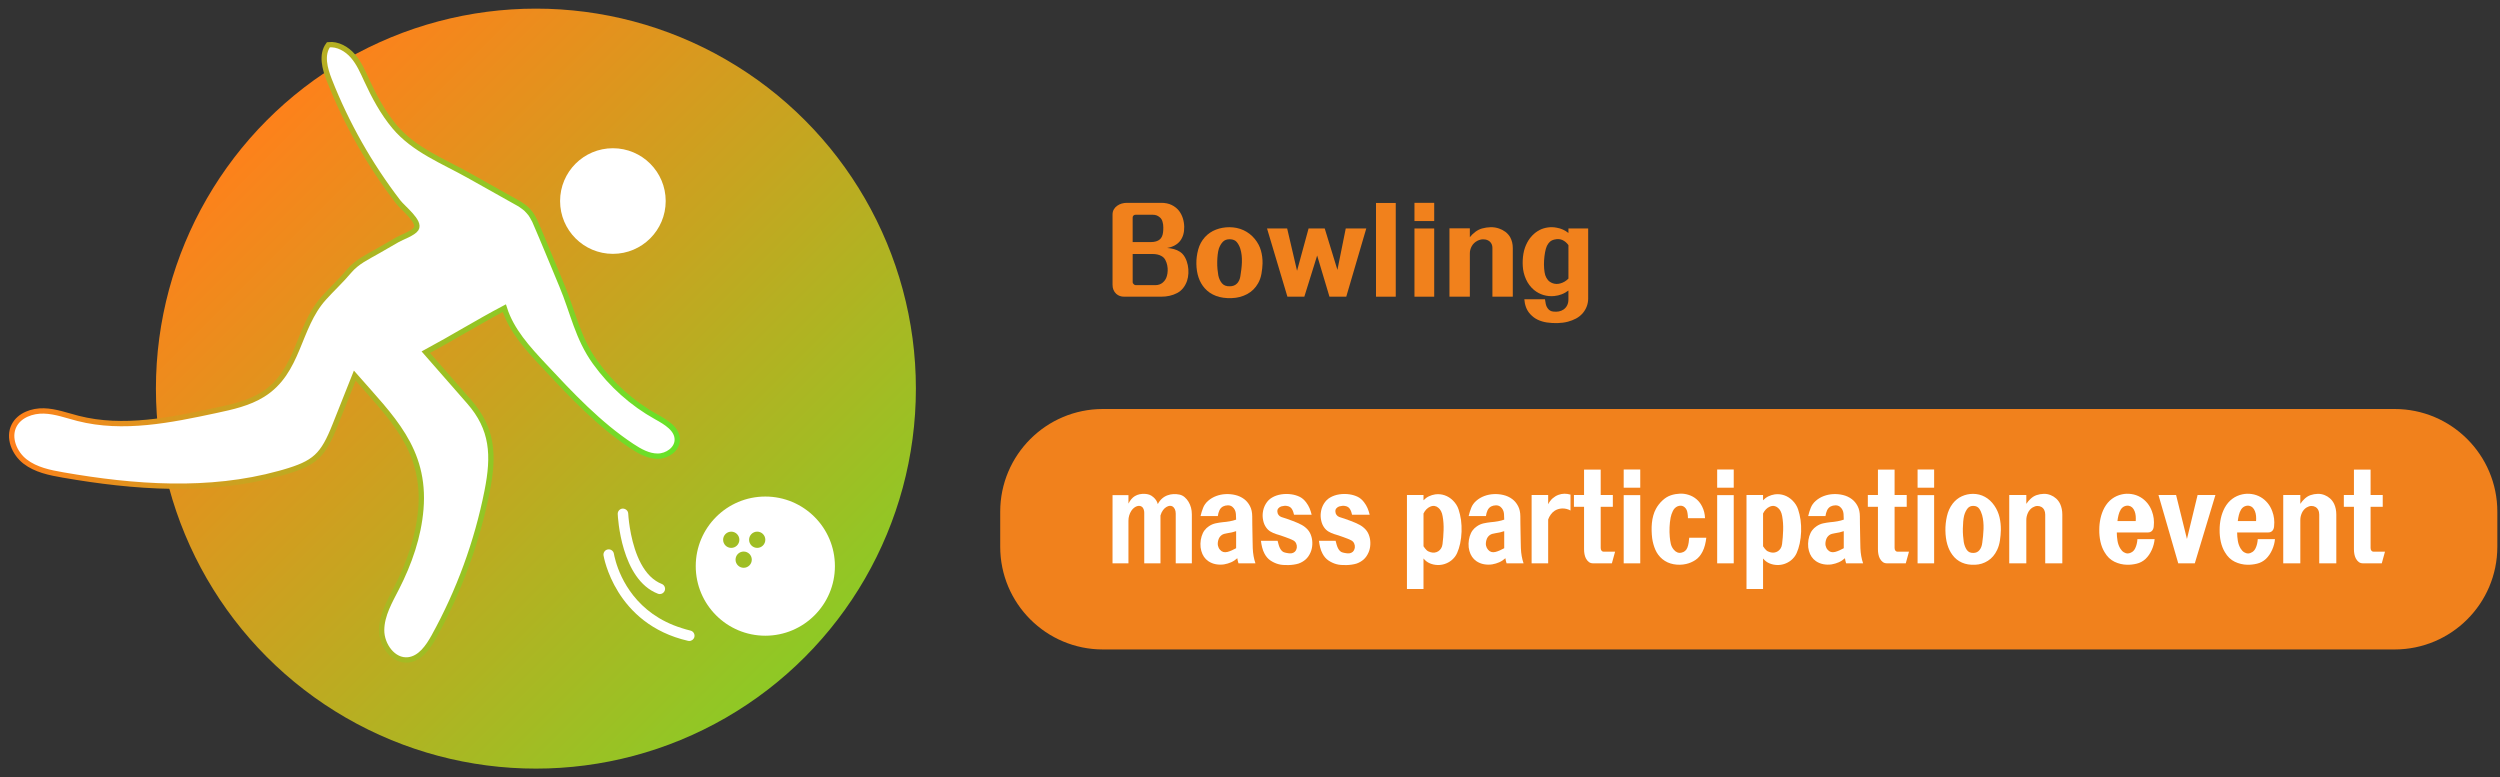
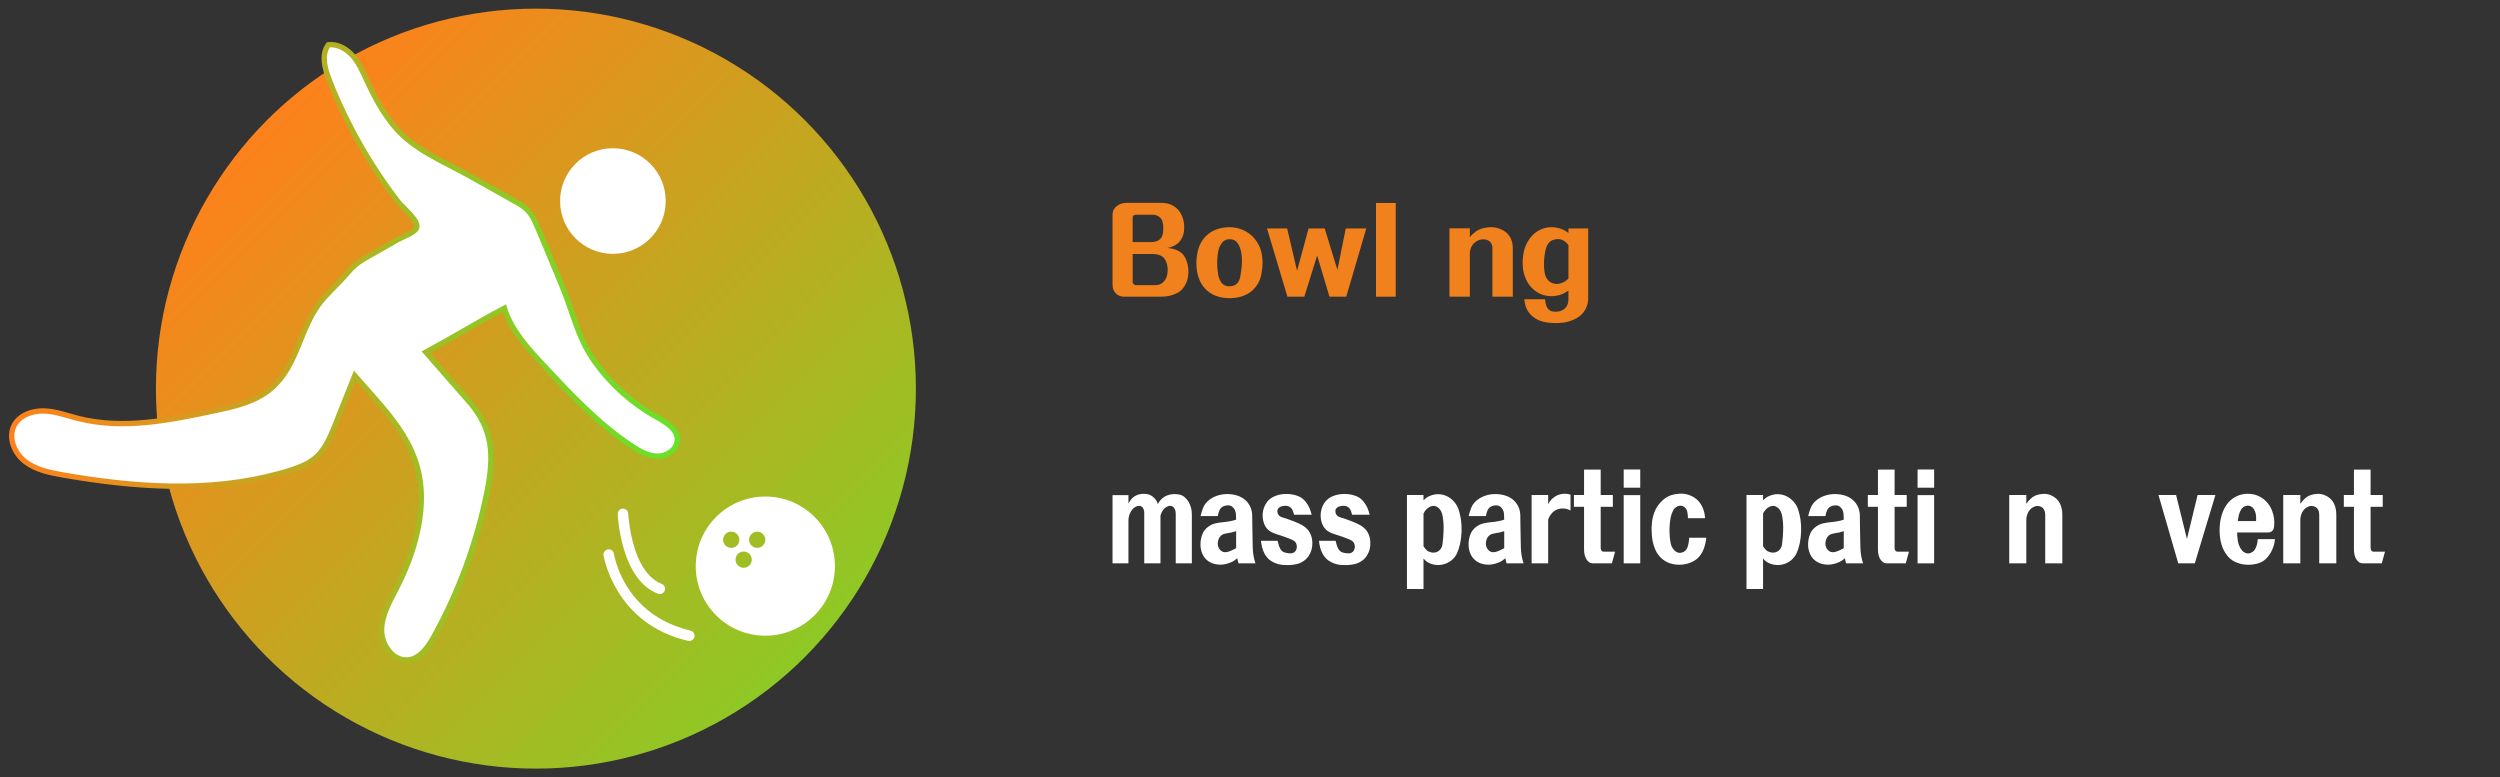
<svg xmlns="http://www.w3.org/2000/svg" version="1.1" id="Layer_1" x="0px" y="0px" width="468px" height="145.5px" viewBox="0 0 468 145.5" enable-background="new 0 0 468 145.5" xml:space="preserve">
  <rect x="0" y="0" width="468" height="145.5" fill="#333333" stroke="none" />
-   <path fill="#F1811C" d="M448.274,121.578H206.466c-10.618,0-19.226-8.607-19.226-19.225v-6.559c0-10.619,8.605-19.229,19.226-19.229  h241.808c10.618,0,19.227,8.607,19.227,19.229v6.559C467.5,112.971,458.892,121.578,448.274,121.578z" />
  <g>
    <linearGradient id="SVGID_1_" gradientUnits="userSpaceOnUse" x1="65.316" y1="668.416" x2="203.981" y2="807.081" gradientTransform="matrix(1 0 0 1 -16.72 -647.391)">
      <stop offset="0" style="stop-color:#FF801B" />
      <stop offset="1" style="stop-color:#66E329" />
    </linearGradient>
    <circle fill="url(#SVGID_1_)" cx="100.321" cy="72.75" r="71.134" />
    <g>
      <g>
        <circle fill="#FFFFFF" cx="114.733" cy="37.635" r="9.886" />
        <linearGradient id="SVGID_2_" gradientUnits="userSpaceOnUse" x1="18.406" y1="713.341" x2="144.006" y2="713.341" gradientTransform="matrix(1 0 0 1 -16.72 -647.391)">
          <stop offset="0" style="stop-color:#FF801B" />
          <stop offset="1" style="stop-color:#66E329" />
        </linearGradient>
        <path fill="#FFFFFF" stroke="url(#SVGID_2_)" stroke-miterlimit="10" d="M53.042,88.426c5.936-1.711,7.402-3.098,9.692-8.859     c1.228-3.082,2.451-6.166,3.678-9.249c6.813,7.784,13.292,13.749,12.372,24.979c-0.425,5.166-2.173,10.156-4.532,14.771     c-1.283,2.508-2.789,5.063-2.813,7.879c-0.021,2.816,2.177,5.885,4.978,5.582c2.247-0.242,3.729-2.396,4.821-4.373     c4.694-8.484,8.064-17.699,9.951-27.211c1.325-6.676,1.108-11.66-3.389-16.775c-2.703-3.074-5.393-6.16-8.09-9.24     c4.985-2.676,9.714-5.613,14.705-8.241c1.313,4.184,4.396,7.537,7.392,10.741c5.104,5.46,10.271,10.976,16.505,15.095     c1.458,0.963,3.067,1.875,4.814,1.871c1.748-0.004,3.604-1.268,3.658-3.016c0.062-2.051-2.107-3.334-3.902-4.326     c-4.522-2.508-8.46-6.044-11.479-10.239c-3.286-4.568-4.109-9.316-6.223-14.354c-1.693-4.039-3.332-8.106-5.079-12.122     c-0.029-0.067-0.069-0.118-0.1-0.183c-0.102-0.218-0.216-0.417-0.336-0.619c-0.102-0.167-0.197-0.336-0.312-0.493     c-0.124-0.172-0.27-0.329-0.412-0.493c-0.14-0.159-0.278-0.317-0.434-0.458c-0.146-0.132-0.299-0.248-0.455-0.366     c-0.183-0.143-0.372-0.28-0.57-0.401c-0.063-0.038-0.109-0.086-0.175-0.121c-3.177-1.782-6.354-3.564-9.531-5.347     c-4.848-2.72-10.287-4.805-13.93-9.161c-2.163-2.587-3.774-5.589-5.188-8.651c-0.735-1.593-1.438-3.235-2.587-4.56     c-1.147-1.326-2.853-2.307-4.595-2.112c-1.384,1.854-0.672,4.475,0.174,6.628c3.204,8.156,7.563,15.858,12.903,22.806     c0.902,1.173,4.212,3.694,3.349,5.028c-0.532,0.824-2.653,1.552-3.518,2.049c-1.199,0.691-2.397,1.382-3.598,2.073     c-2.015,1.16-3.949,2.021-5.438,3.794c-1.481,1.769-3.19,3.331-4.73,5.047c-4.984,5.554-4.595,13.808-11.446,18.066     c-2.632,1.635-5.729,2.313-8.759,2.961c-8.501,1.823-17.37,3.646-25.795,1.496c-2.12-0.541-4.208-1.334-6.396-1.398     c-2.187-0.063-4.583,0.793-5.583,2.738C1.478,81.93,2.684,84.84,4.698,86.4c2.016,1.559,4.621,2.088,7.133,2.521     c13.286,2.313,27.292,3.352,40.443-0.283C52.54,88.57,52.794,88.498,53.042,88.426z" />
        <path fill="#FFFFFF" d="M143.268,92.953c-7.192,0-13.025,5.832-13.025,13.027c0,7.193,5.829,13.025,13.025,13.025     c7.195,0,13.028-5.834,13.028-13.025C156.296,98.785,150.465,92.953,143.268,92.953z M135.368,101.047     c0-0.842,0.68-1.521,1.519-1.521s1.521,0.682,1.521,1.521c0,0.838-0.684,1.518-1.521,1.518S135.368,101.885,135.368,101.047z      M139.214,106.291c-0.839,0-1.521-0.68-1.521-1.52c0-0.842,0.684-1.521,1.521-1.521c0.839,0,1.521,0.68,1.521,1.521     C140.735,105.611,140.053,106.291,139.214,106.291z M141.75,102.564c-0.839,0-1.521-0.682-1.521-1.52     c0-0.842,0.684-1.521,1.521-1.521s1.519,0.681,1.519,1.521C143.268,101.885,142.588,102.564,141.75,102.564z" />
        <path fill="#FFFFFF" d="M114.927,103.672c-0.083-0.535-0.587-0.908-1.123-0.822c-0.538,0.082-0.906,0.582-0.825,1.119     c0.021,0.127,2.1,12.848,15.833,15.998c0.075,0.018,0.148,0.025,0.222,0.025c0.448,0,0.854-0.309,0.959-0.764     c0.121-0.531-0.212-1.063-0.739-1.184c-0.575-0.131-1.104-0.297-1.633-0.463c-8.558-2.664-11.454-9.406-12.334-12.422     C115.042,104.33,114.943,103.77,114.927,103.672z" />
        <path fill="#FFFFFF" d="M123.515,111.209c0.396,0,0.771-0.24,0.92-0.629c0.195-0.51-0.059-1.078-0.563-1.273     c-0.386-0.146-0.743-0.34-1.082-0.563c-3.126-2.029-4.39-6.875-4.88-9.932c-0.249-1.545-0.306-2.631-0.306-2.666     c-0.021-0.543-0.479-0.93-1.024-0.941c-0.543,0.023-0.967,0.482-0.941,1.025c0.021,0.5,0.599,12.25,7.525,14.914     C123.276,111.188,123.396,111.209,123.515,111.209z" />
      </g>
    </g>
  </g>
  <g>
    <path fill="#F1811C" d="M222.212,52.588c-0.384,1.072-1.008,1.833-1.872,2.28c-0.864,0.448-1.848,0.672-2.952,0.672h-6.96   c-0.575,0-1.063-0.176-1.464-0.528c-0.464-0.432-0.696-0.992-0.696-1.68V40.156c0-0.352,0.076-0.664,0.229-0.937   c0.152-0.271,0.362-0.504,0.636-0.696c0.512-0.368,1.128-0.552,1.849-0.552h6.385c0.768,0,1.428,0.136,1.979,0.408   c0.553,0.272,1.012,0.64,1.38,1.104c0.608,0.816,0.928,1.809,0.96,2.976c0.018,1.072-0.238,1.952-0.768,2.64   c-0.544,0.688-1.354,1.128-2.424,1.32c0.432,0.032,0.854,0.104,1.271,0.216c0.416,0.112,0.792,0.28,1.128,0.504   c0.385,0.256,0.696,0.604,0.938,1.044c0.239,0.44,0.412,0.916,0.516,1.428c0.104,0.513,0.146,1.028,0.12,1.548   C222.441,51.68,222.357,52.156,222.212,52.588z M217.724,43.492c0.032-0.224,0.049-0.528,0.049-0.912   c0-0.384-0.049-0.736-0.145-1.056c-0.096-0.384-0.288-0.68-0.576-0.888c-0.336-0.288-0.744-0.432-1.224-0.432h-3.265   c-0.16,0-0.288,0.052-0.385,0.156c-0.096,0.104-0.144,0.22-0.144,0.348v4.608h3.384c0.752,0,1.32-0.168,1.704-0.504   C217.46,44.508,217.66,44.068,217.724,43.492z M218.445,51.652c0.08-0.271,0.129-0.583,0.145-0.936   c0.016-0.352-0.012-0.704-0.084-1.056s-0.188-0.68-0.348-0.984c-0.16-0.304-0.376-0.536-0.648-0.696   c-0.256-0.16-0.532-0.272-0.828-0.336s-0.588-0.096-0.876-0.096h-3.768v5.328c0,0.08,0.06,0.184,0.18,0.312   s0.244,0.192,0.372,0.192h3.696c0.544,0,1.008-0.164,1.392-0.492C218.061,52.56,218.316,52.148,218.445,51.652z" />
    <path fill="#F1811C" d="M236.349,49.324c-0.017,0.608-0.084,1.248-0.204,1.92s-0.332,1.272-0.637,1.8   c-0.496,0.88-1.18,1.552-2.052,2.016s-1.82,0.712-2.844,0.744c-1.12,0.048-2.108-0.088-2.965-0.408   c-0.855-0.32-1.563-0.8-2.124-1.44c-1.008-1.136-1.527-2.656-1.561-4.56c-0.016-0.88,0.097-1.768,0.336-2.664   c0.24-0.896,0.664-1.68,1.272-2.352c0.575-0.624,1.26-1.088,2.052-1.392c0.792-0.304,1.628-0.456,2.508-0.456   c0.961,0,1.849,0.188,2.664,0.564c0.815,0.376,1.521,0.924,2.112,1.644c0.544,0.672,0.924,1.392,1.14,2.16   C236.265,47.668,236.365,48.476,236.349,49.324z M232.197,51.7c0.063-0.4,0.123-0.82,0.18-1.26s0.092-0.884,0.107-1.332   c0.017-0.448,0-0.892-0.048-1.332s-0.137-0.86-0.265-1.26c-0.16-0.48-0.38-0.884-0.659-1.212c-0.28-0.328-0.7-0.5-1.261-0.516   c-0.575-0.016-1.023,0.148-1.344,0.492c-0.321,0.344-0.568,0.771-0.744,1.284c-0.097,0.32-0.168,0.696-0.216,1.128   c-0.049,0.432-0.076,0.876-0.084,1.332c-0.009,0.456,0.008,0.908,0.048,1.356c0.04,0.448,0.092,0.84,0.155,1.176   c0.128,0.592,0.355,1.084,0.685,1.476c0.329,0.392,0.813,0.58,1.452,0.564c0.576,0,1.031-0.176,1.368-0.528   S232.116,52.26,232.197,51.7z" />
    <path fill="#F1811C" d="M252.02,55.54h-3.145l-2.304-7.704l-2.4,7.704h-3.168l-3.815-12.768h3.769l1.849,7.92l2.159-7.92h3.024   l2.376,7.752l1.56-7.752h3.841L252.02,55.54z" />
    <path fill="#F1811C" d="M257.588,55.54V37.996h3.696V55.54H257.588z" />
-     <path fill="#F1811C" d="M264.787,41.38v-3.408h3.695v3.408H264.787z M264.787,55.54V42.772h3.695V55.54H264.787z" />
    <path fill="#F1811C" d="M279.379,55.54v-9.12c0-0.336-0.075-0.627-0.229-0.876c-0.151-0.248-0.363-0.436-0.636-0.564   c-0.271-0.128-0.576-0.188-0.912-0.18c-0.336,0.008-0.681,0.101-1.031,0.276c-0.465,0.24-0.816,0.576-1.057,1.008   s-0.359,0.88-0.359,1.344v8.112h-3.816V42.748h3.816v1.656c0.287-0.368,0.628-0.7,1.021-0.996c0.392-0.296,0.813-0.508,1.26-0.636   c0.513-0.144,1.04-0.224,1.584-0.24c0.544-0.016,1.071,0.064,1.584,0.24c0.433,0.144,0.832,0.352,1.2,0.624   c0.367,0.272,0.672,0.616,0.912,1.032c0.319,0.592,0.479,1.256,0.479,1.992v9.12H279.379z" />
    <path fill="#F1811C" d="M296.323,58.588c-0.368,0.432-0.792,0.776-1.271,1.032s-0.992,0.456-1.536,0.6   c-0.624,0.16-1.275,0.248-1.956,0.264s-1.349-0.024-2.004-0.12c-0.607-0.096-1.168-0.264-1.681-0.504   c-0.512-0.24-0.983-0.592-1.416-1.056c-0.353-0.384-0.615-0.816-0.792-1.296c-0.176-0.48-0.279-0.976-0.313-1.488h3.864   c0.031,0.24,0.079,0.524,0.145,0.852c0.063,0.328,0.199,0.628,0.407,0.9c0.24,0.32,0.567,0.504,0.984,0.552   c0.783,0.096,1.432-0.032,1.943-0.384c0.607-0.432,0.911-1.064,0.911-1.896v-1.656c-0.783,0.592-1.672,0.936-2.663,1.032   c-0.688,0.064-1.355,0-2.005-0.192c-0.648-0.192-1.243-0.512-1.787-0.96c-0.641-0.544-1.137-1.208-1.488-1.992   c-0.353-0.784-0.552-1.6-0.601-2.448c-0.048-0.8-0.008-1.576,0.12-2.328s0.368-1.456,0.721-2.112c0.256-0.48,0.575-0.92,0.96-1.32   c0.384-0.399,0.832-0.735,1.344-1.008c0.464-0.24,0.977-0.4,1.536-0.48c0.561-0.08,1.12-0.064,1.681,0.048   c0.815,0.144,1.544,0.472,2.184,0.984v-0.84h3.696v13.08C297.308,56.876,296.98,57.788,296.323,58.588z M293.612,45.892   c-0.304-0.432-0.681-0.752-1.128-0.96c-0.416-0.192-0.903-0.224-1.464-0.096c-0.368,0.081-0.664,0.224-0.888,0.432   c-0.225,0.208-0.408,0.464-0.553,0.768c-0.145,0.32-0.261,0.724-0.349,1.212c-0.088,0.488-0.147,0.992-0.18,1.512   c-0.032,0.521-0.028,1.024,0.012,1.512s0.108,0.9,0.204,1.236c0.111,0.336,0.275,0.636,0.492,0.9   c0.216,0.264,0.516,0.468,0.899,0.612c0.447,0.16,0.911,0.176,1.393,0.048c0.304-0.08,0.584-0.196,0.84-0.348   c0.256-0.152,0.495-0.34,0.72-0.564L293.612,45.892L293.612,45.892z" />
  </g>
  <g>
    <path fill="#FFFFFF" d="M220.097,105.457v-9.311c0-0.32-0.054-0.592-0.16-0.816c-0.107-0.225-0.242-0.393-0.402-0.504   c-0.337-0.209-0.726-0.184-1.166,0.072c-0.229,0.127-0.443,0.321-0.645,0.588c-0.202,0.264-0.362,0.604-0.482,1.02v8.951h-3.038   v-9.455c0-0.4-0.101-0.736-0.302-1.008c-0.269-0.289-0.615-0.369-1.047-0.24c-0.188,0.064-0.371,0.164-0.553,0.299   c-0.181,0.137-0.352,0.324-0.513,0.564c-0.361,0.561-0.543,1.186-0.543,1.873v7.967h-2.979V92.689h2.979v1.584   c0.335-0.656,0.73-1.119,1.187-1.394c0.295-0.176,0.602-0.295,0.915-0.358c0.316-0.064,0.634-0.088,0.956-0.072   c0.309,0.016,0.59,0.068,0.845,0.156s0.511,0.244,0.766,0.469c0.188,0.16,0.354,0.348,0.503,0.563   c0.146,0.217,0.255,0.461,0.32,0.732c0.229-0.432,0.5-0.783,0.814-1.055c0.315-0.273,0.661-0.474,1.036-0.603   c0.349-0.127,0.711-0.198,1.087-0.215s0.758,0.017,1.146,0.096c0.35,0.08,0.663,0.24,0.945,0.48   c0.281,0.239,0.523,0.526,0.725,0.862c0.414,0.688,0.623,1.474,0.623,2.353v9.168L220.097,105.457L220.097,105.457z" />
    <path fill="#FFFFFF" d="M231.844,105.457c-0.054-0.127-0.098-0.283-0.131-0.467c-0.032-0.184-0.063-0.35-0.09-0.492   c-0.35,0.32-0.731,0.572-1.147,0.756c-0.415,0.184-0.856,0.314-1.327,0.396c-0.51,0.078-1.021,0.069-1.539-0.025   c-0.517-0.095-0.987-0.287-1.417-0.576c-0.644-0.447-1.08-1.088-1.309-1.92c-0.12-0.416-0.174-0.867-0.16-1.355   c0.013-0.487,0.087-0.946,0.221-1.381c0.135-0.447,0.319-0.822,0.555-1.127c0.234-0.305,0.499-0.553,0.795-0.744   c0.389-0.271,0.807-0.455,1.257-0.553c0.448-0.096,0.895-0.168,1.338-0.215c0.429-0.033,0.867-0.088,1.317-0.168   c0.447-0.08,0.849-0.184,1.196-0.313c-0.014-0.176-0.021-0.353-0.021-0.527c0-0.176-0.007-0.352-0.021-0.529   c-0.04-0.559-0.262-1.008-0.664-1.344c-0.239-0.191-0.525-0.283-0.854-0.275c-0.329,0.008-0.621,0.076-0.876,0.203   c-0.308,0.16-0.539,0.408-0.693,0.744c-0.153,0.336-0.251,0.689-0.291,1.057h-3.237c0.119-0.526,0.279-1.045,0.481-1.549   c0.201-0.504,0.517-0.938,0.944-1.307c0.442-0.385,0.942-0.68,1.5-0.889c0.556-0.207,1.137-0.328,1.739-0.359   c0.615-0.033,1.229,0.023,1.84,0.168c0.61,0.143,1.164,0.4,1.661,0.768c0.441,0.336,0.804,0.771,1.085,1.31   c0.281,0.534,0.423,1.188,0.423,1.955c0,0.399,0.003,0.868,0.011,1.403c0.007,0.537,0.017,1.084,0.029,1.646   c0.014,0.562,0.022,1.096,0.029,1.606c0.008,0.512,0.018,0.937,0.03,1.271c0.04,1.025,0.208,1.969,0.503,2.832H231.844z    M231.403,102.625c0-0.191,0-0.424,0-0.695c0-0.271,0-0.557,0-0.852c0-0.297,0-0.592,0-0.889c0-0.295,0-0.547,0-0.756   c-0.229,0.08-0.492,0.155-0.796,0.229c-0.302,0.072-0.587,0.123-0.854,0.156c-0.189,0.031-0.376,0.07-0.563,0.119   s-0.355,0.129-0.503,0.239c-0.147,0.111-0.271,0.24-0.373,0.384c-0.1,0.145-0.184,0.328-0.251,0.553   c-0.106,0.4-0.128,0.748-0.061,1.045c0.065,0.295,0.193,0.547,0.383,0.756c0.348,0.416,0.812,0.551,1.387,0.408   c0.255-0.064,0.533-0.164,0.835-0.301C230.909,102.887,231.174,102.754,231.403,102.625z" />
    <path fill="#FFFFFF" d="M242.243,96.361c-0.04-0.176-0.088-0.348-0.142-0.517c-0.054-0.168-0.127-0.331-0.222-0.491   c-0.093-0.177-0.217-0.316-0.371-0.42c-0.155-0.104-0.326-0.173-0.514-0.203c-0.188-0.049-0.383-0.062-0.583-0.037   c-0.201,0.023-0.39,0.061-0.563,0.106c-0.2,0.064-0.379,0.183-0.533,0.351s-0.218,0.387-0.189,0.658   c0.014,0.225,0.087,0.426,0.222,0.602c0.133,0.176,0.314,0.303,0.542,0.383c0.322,0.096,0.657,0.205,1.006,0.324   c0.35,0.121,0.691,0.244,1.026,0.373c0.335,0.127,0.653,0.256,0.955,0.383c0.302,0.129,0.566,0.256,0.795,0.385   c0.415,0.225,0.788,0.516,1.116,0.875c0.328,0.361,0.565,0.805,0.714,1.332c0.134,0.465,0.188,0.961,0.161,1.488   c-0.027,0.529-0.135,1.008-0.321,1.439c-0.241,0.561-0.554,1.01-0.938,1.346c-0.382,0.336-0.826,0.592-1.337,0.768   c-0.269,0.08-0.563,0.145-0.885,0.191c-0.322,0.049-0.651,0.076-0.985,0.084c-0.336,0.008-0.667,0-0.996-0.023   c-0.328-0.023-0.634-0.076-0.915-0.156c-0.511-0.145-0.992-0.367-1.448-0.672s-0.831-0.736-1.127-1.297   c-0.188-0.352-0.334-0.738-0.441-1.164c-0.107-0.424-0.181-0.836-0.222-1.234h3.119c0.053,0.224,0.111,0.455,0.181,0.695   c0.066,0.24,0.152,0.473,0.261,0.695c0.107,0.209,0.235,0.385,0.383,0.529c0.146,0.143,0.328,0.238,0.544,0.287   c0.24,0.063,0.506,0.11,0.795,0.145c0.287,0.031,0.552-0.008,0.793-0.121c0.201-0.096,0.353-0.23,0.453-0.408   c0.102-0.176,0.164-0.367,0.19-0.574c0.026-0.256-0.018-0.508-0.131-0.758c-0.113-0.246-0.291-0.436-0.533-0.563   c-0.174-0.096-0.392-0.197-0.653-0.301c-0.262-0.104-0.539-0.207-0.834-0.313c-0.296-0.104-0.595-0.207-0.896-0.312   c-0.303-0.104-0.574-0.188-0.815-0.252c-0.4-0.129-0.762-0.289-1.075-0.479c-0.315-0.19-0.58-0.438-0.794-0.744   c-0.27-0.366-0.457-0.801-0.563-1.297c-0.108-0.494-0.134-0.975-0.081-1.438c0.066-0.623,0.255-1.191,0.563-1.703   c0.308-0.512,0.696-0.904,1.167-1.176c0.521-0.306,1.104-0.506,1.75-0.603c0.643-0.096,1.278-0.096,1.911,0   c0.535,0.08,1.031,0.229,1.487,0.445c0.455,0.215,0.865,0.563,1.229,1.043c0.268,0.352,0.481,0.717,0.644,1.092   c0.16,0.377,0.295,0.789,0.401,1.235h-3.3V96.361z" />
    <path fill="#FFFFFF" d="M253.106,96.361c-0.04-0.176-0.087-0.348-0.14-0.517c-0.055-0.168-0.128-0.331-0.222-0.491   c-0.096-0.177-0.22-0.316-0.372-0.42c-0.155-0.104-0.326-0.173-0.514-0.203c-0.188-0.049-0.383-0.062-0.584-0.037   c-0.2,0.023-0.389,0.061-0.563,0.106c-0.2,0.064-0.379,0.183-0.533,0.351s-0.217,0.387-0.19,0.658   c0.015,0.225,0.087,0.426,0.223,0.602c0.133,0.176,0.313,0.303,0.542,0.383c0.322,0.096,0.657,0.205,1.006,0.324   c0.349,0.121,0.691,0.244,1.026,0.373c0.334,0.127,0.652,0.256,0.955,0.383c0.302,0.129,0.565,0.256,0.795,0.385   c0.415,0.225,0.786,0.516,1.115,0.875c0.328,0.361,0.567,0.805,0.714,1.332c0.135,0.465,0.188,0.961,0.161,1.488   c-0.026,0.529-0.134,1.008-0.32,1.439c-0.241,0.561-0.555,1.01-0.937,1.346c-0.383,0.336-0.828,0.592-1.338,0.768   c-0.269,0.08-0.563,0.145-0.885,0.191c-0.322,0.049-0.651,0.076-0.986,0.084c-0.336,0.008-0.666,0-0.995-0.023   s-0.634-0.076-0.916-0.156c-0.51-0.145-0.991-0.367-1.446-0.672c-0.456-0.305-0.832-0.736-1.128-1.297   c-0.188-0.352-0.336-0.738-0.441-1.164c-0.108-0.424-0.181-0.836-0.222-1.234h3.117c0.055,0.224,0.114,0.455,0.183,0.695   c0.065,0.24,0.152,0.473,0.261,0.695c0.106,0.209,0.234,0.385,0.382,0.529c0.147,0.143,0.329,0.238,0.544,0.287   c0.24,0.063,0.506,0.11,0.794,0.145c0.288,0.031,0.555-0.008,0.794-0.121c0.202-0.096,0.354-0.23,0.453-0.408   c0.102-0.176,0.165-0.367,0.191-0.574c0.026-0.256-0.019-0.508-0.131-0.758c-0.113-0.246-0.292-0.436-0.532-0.563   c-0.175-0.096-0.393-0.197-0.655-0.301c-0.261-0.104-0.539-0.207-0.834-0.313c-0.295-0.104-0.593-0.207-0.896-0.312   s-0.573-0.188-0.814-0.252c-0.4-0.129-0.762-0.289-1.076-0.479s-0.58-0.438-0.794-0.744c-0.269-0.366-0.457-0.801-0.563-1.297   c-0.108-0.494-0.135-0.975-0.081-1.438c0.066-0.623,0.255-1.191,0.563-1.703c0.309-0.512,0.697-0.904,1.167-1.176   c0.523-0.306,1.106-0.506,1.75-0.603c0.644-0.096,1.28-0.096,1.911,0c0.536,0.08,1.032,0.229,1.487,0.445   c0.456,0.215,0.866,0.563,1.228,1.043c0.27,0.352,0.483,0.717,0.646,1.092c0.16,0.377,0.295,0.789,0.401,1.235h-3.301V96.361z" />
    <path fill="#FFFFFF" d="M273.502,97.346c0.095,0.721,0.128,1.451,0.102,2.195s-0.114,1.477-0.262,2.197   c-0.148,0.672-0.339,1.271-0.574,1.799c-0.234,0.529-0.6,0.992-1.096,1.393c-0.376,0.287-0.784,0.504-1.228,0.648   c-0.441,0.143-0.893,0.207-1.349,0.191c-0.496-0.017-0.973-0.119-1.429-0.313c-0.455-0.19-0.852-0.496-1.188-0.912v5.713h-3.098   V92.666h3.098v0.984c0.311-0.32,0.647-0.568,1.017-0.744c0.37-0.176,0.762-0.297,1.178-0.361c0.603-0.08,1.188-0.023,1.76,0.168   c0.57,0.193,1.09,0.521,1.561,0.984c0.494,0.496,0.845,1.049,1.045,1.656C273.241,95.961,273.396,96.625,273.502,97.346z    M270.063,96.65c-0.121-0.736-0.396-1.273-0.824-1.609c-0.2-0.176-0.43-0.283-0.685-0.324c-0.255-0.039-0.529,0.004-0.824,0.133   c-0.522,0.226-0.938,0.648-1.248,1.271v6.145c0.188,0.287,0.376,0.523,0.563,0.707c0.188,0.187,0.437,0.316,0.745,0.396   c0.254,0.08,0.512,0.105,0.773,0.072c0.261-0.031,0.499-0.119,0.713-0.265c0.188-0.129,0.354-0.301,0.493-0.516   c0.142-0.218,0.232-0.484,0.272-0.806c0.105-0.832,0.174-1.698,0.2-2.604C270.271,98.35,270.211,97.482,270.063,96.65z" />
    <path fill="#FFFFFF" d="M282.031,105.457c-0.054-0.127-0.098-0.283-0.131-0.467c-0.032-0.184-0.063-0.35-0.09-0.492   c-0.349,0.32-0.73,0.572-1.146,0.756c-0.415,0.184-0.858,0.314-1.328,0.396c-0.51,0.078-1.021,0.069-1.538-0.025   c-0.518-0.095-0.989-0.287-1.418-0.576c-0.645-0.447-1.079-1.088-1.31-1.92c-0.118-0.416-0.174-0.867-0.158-1.355   c0.013-0.487,0.087-0.946,0.221-1.381c0.134-0.447,0.318-0.822,0.554-1.127c0.233-0.305,0.499-0.553,0.795-0.744   c0.39-0.271,0.808-0.455,1.256-0.553c0.449-0.096,0.896-0.168,1.339-0.215c0.429-0.033,0.867-0.088,1.316-0.168   s0.85-0.184,1.198-0.313c-0.015-0.176-0.021-0.353-0.021-0.527c0-0.176-0.006-0.352-0.02-0.529   c-0.04-0.559-0.263-1.008-0.664-1.344c-0.241-0.191-0.527-0.283-0.854-0.275c-0.329,0.008-0.621,0.076-0.877,0.203   c-0.308,0.16-0.539,0.408-0.692,0.744c-0.154,0.336-0.251,0.689-0.291,1.057h-3.239c0.121-0.526,0.281-1.045,0.483-1.549   c0.2-0.504,0.516-0.938,0.943-1.307c0.442-0.385,0.942-0.68,1.499-0.889c0.557-0.207,1.138-0.328,1.739-0.359   c0.617-0.033,1.231,0.023,1.841,0.168c0.61,0.143,1.163,0.4,1.66,0.768c0.443,0.336,0.804,0.771,1.086,1.31   c0.282,0.534,0.423,1.188,0.423,1.955c0,0.399,0.003,0.868,0.011,1.403c0.007,0.537,0.018,1.084,0.029,1.646   c0.013,0.562,0.022,1.096,0.03,1.606c0.007,0.513,0.017,0.937,0.029,1.271c0.04,1.025,0.208,1.969,0.503,2.832H282.031z    M281.59,102.625c0-0.191,0-0.424,0-0.695c0-0.271,0-0.557,0-0.852c0-0.297,0-0.592,0-0.889c0-0.295,0-0.547,0-0.756   c-0.229,0.08-0.493,0.155-0.795,0.229c-0.303,0.072-0.588,0.123-0.854,0.156c-0.188,0.031-0.376,0.07-0.563,0.119   c-0.188,0.049-0.355,0.129-0.503,0.239c-0.148,0.111-0.271,0.24-0.372,0.384c-0.102,0.145-0.186,0.328-0.251,0.553   c-0.107,0.4-0.128,0.748-0.063,1.045c0.067,0.295,0.195,0.547,0.383,0.756c0.349,0.416,0.813,0.551,1.389,0.408   c0.255-0.064,0.533-0.164,0.836-0.301C281.097,102.887,281.361,102.754,281.59,102.625z" />
    <path fill="#FFFFFF" d="M293.245,95.27c-0.288-0.071-0.572-0.1-0.854-0.084c-0.51,0.031-0.966,0.176-1.367,0.433   c-0.27,0.176-0.51,0.412-0.726,0.709c-0.214,0.295-0.375,0.604-0.482,0.924v8.207h-3.098V92.666h3.098v1.727   c0.229-0.447,0.506-0.813,0.835-1.104c0.329-0.287,0.688-0.504,1.076-0.648c0.725-0.271,1.481-0.287,2.273-0.047v2.977   C293.785,95.441,293.533,95.342,293.245,95.27z" />
    <path fill="#FFFFFF" d="M301.744,105.457h-3.5c-0.321,0-0.595-0.084-0.814-0.252s-0.407-0.396-0.554-0.684   c-0.229-0.463-0.341-1.031-0.341-1.703v-7.945h-1.894v-2.207h1.894v-4.752h3.116v4.752h2.272v2.207h-2.272v7.705   c0,0.207,0.051,0.375,0.15,0.504c0.102,0.127,0.224,0.191,0.373,0.191h2.172L301.744,105.457z" />
    <path fill="#FFFFFF" d="M303.956,91.297v-3.408h3.099v3.408H303.956z M303.956,105.457V92.689h3.099v12.768H303.956z" />
    <path fill="#FFFFFF" d="M319.174,102.025c-0.114,0.449-0.271,0.873-0.475,1.271c-0.348,0.672-0.787,1.187-1.315,1.537   c-0.531,0.353-1.109,0.601-1.74,0.744c-0.765,0.176-1.547,0.19-2.344,0.047c-0.798-0.144-1.498-0.463-2.103-0.959   c-0.577-0.479-1.013-1.062-1.308-1.74s-0.496-1.403-0.604-2.172c-0.054-0.432-0.087-0.894-0.1-1.381   c-0.014-0.488,0.003-0.976,0.05-1.463c0.047-0.488,0.134-0.961,0.262-1.416c0.128-0.457,0.291-0.869,0.493-1.236   c0.321-0.592,0.733-1.118,1.236-1.584c0.503-0.465,1.03-0.782,1.58-0.961c0.535-0.176,1.089-0.274,1.659-0.299   c0.568-0.024,1.122,0.051,1.658,0.228c0.551,0.178,1.039,0.448,1.47,0.815c0.429,0.369,0.776,0.824,1.047,1.369   c0.334,0.655,0.515,1.383,0.541,2.184h-3.197c0-0.159-0.007-0.319-0.021-0.479s-0.033-0.32-0.062-0.48   c-0.027-0.207-0.08-0.402-0.16-0.588c-0.081-0.184-0.202-0.348-0.361-0.492c-0.2-0.176-0.428-0.275-0.675-0.299   c-0.248-0.023-0.485,0.02-0.714,0.131c-0.361,0.178-0.641,0.465-0.835,0.865s-0.332,0.809-0.413,1.223   c-0.105,0.562-0.174,1.156-0.2,1.789s-0.014,1.244,0.04,1.836c0.04,0.447,0.104,0.873,0.191,1.271   c0.087,0.4,0.271,0.768,0.553,1.104c0.188,0.24,0.412,0.412,0.675,0.519c0.261,0.104,0.532,0.114,0.813,0.034   c0.229-0.049,0.438-0.147,0.624-0.301c0.188-0.149,0.335-0.363,0.442-0.635c0.106-0.271,0.188-0.58,0.24-0.924   c0.054-0.344,0.088-0.652,0.103-0.924h3.197C319.371,101.121,319.286,101.578,319.174,102.025z" />
-     <path fill="#FFFFFF" d="M321.455,91.297v-3.408h3.099v3.408H321.455z M321.455,105.457V92.689h3.099v12.768H321.455z" />
    <path fill="#FFFFFF" d="M337.066,97.346c0.095,0.721,0.128,1.451,0.103,2.195c-0.027,0.744-0.114,1.477-0.263,2.197   c-0.146,0.672-0.339,1.271-0.573,1.799c-0.234,0.529-0.6,0.992-1.096,1.393c-0.376,0.287-0.786,0.504-1.228,0.648   c-0.443,0.143-0.893,0.207-1.349,0.191c-0.497-0.017-0.973-0.119-1.429-0.313c-0.455-0.19-0.852-0.496-1.187-0.912v5.713h-3.099   V92.666h3.099v0.984c0.309-0.32,0.646-0.568,1.016-0.744s0.761-0.297,1.177-0.361c0.604-0.08,1.19-0.023,1.761,0.168   c0.569,0.193,1.089,0.521,1.56,0.984c0.496,0.496,0.845,1.049,1.046,1.656C336.805,95.96,336.959,96.625,337.066,97.346z    M333.627,96.65c-0.121-0.736-0.396-1.273-0.825-1.609c-0.201-0.176-0.431-0.283-0.685-0.324c-0.256-0.039-0.529,0.004-0.824,0.133   c-0.523,0.226-0.938,0.648-1.247,1.271v6.145c0.188,0.287,0.375,0.523,0.563,0.707c0.188,0.187,0.437,0.316,0.744,0.396   c0.255,0.08,0.513,0.105,0.774,0.072c0.262-0.031,0.498-0.119,0.714-0.265c0.188-0.129,0.353-0.301,0.492-0.516   c0.141-0.218,0.23-0.484,0.271-0.806c0.108-0.832,0.176-1.698,0.202-2.604C333.835,98.35,333.774,97.482,333.627,96.65z" />
    <path fill="#FFFFFF" d="M345.594,105.457c-0.054-0.127-0.098-0.283-0.13-0.467c-0.033-0.184-0.064-0.35-0.092-0.492   c-0.349,0.32-0.73,0.572-1.146,0.756c-0.416,0.184-0.858,0.314-1.328,0.396c-0.51,0.078-1.021,0.069-1.538-0.025   c-0.517-0.096-0.989-0.287-1.418-0.576c-0.645-0.447-1.079-1.088-1.309-1.92c-0.12-0.416-0.174-0.867-0.159-1.355   c0.013-0.487,0.087-0.946,0.221-1.381c0.134-0.447,0.317-0.822,0.553-1.127c0.233-0.305,0.5-0.553,0.796-0.744   c0.389-0.271,0.808-0.455,1.257-0.553c0.449-0.096,0.895-0.168,1.338-0.215c0.429-0.033,0.867-0.088,1.316-0.168   s0.849-0.184,1.196-0.313c-0.014-0.176-0.02-0.353-0.02-0.527c0-0.176-0.007-0.352-0.021-0.529   c-0.039-0.559-0.262-1.008-0.663-1.344c-0.24-0.191-0.526-0.283-0.854-0.275s-0.62,0.076-0.875,0.203   c-0.31,0.16-0.54,0.408-0.694,0.744c-0.153,0.336-0.251,0.689-0.291,1.057h-3.239c0.122-0.526,0.282-1.045,0.482-1.549   c0.202-0.504,0.518-0.938,0.946-1.307c0.441-0.385,0.941-0.68,1.498-0.889c0.557-0.207,1.138-0.328,1.739-0.359   c0.617-0.033,1.23,0.023,1.842,0.168c0.609,0.143,1.162,0.4,1.658,0.768c0.443,0.336,0.806,0.771,1.087,1.31   c0.28,0.534,0.423,1.188,0.423,1.955c0,0.399,0.004,0.868,0.011,1.403c0.007,0.537,0.016,1.084,0.029,1.646   c0.013,0.562,0.022,1.096,0.029,1.606c0.007,0.512,0.019,0.937,0.03,1.271c0.04,1.025,0.208,1.969,0.503,2.832H345.594z    M345.152,102.625c0-0.191,0-0.424,0-0.695c0-0.271,0-0.557,0-0.852c0-0.297,0-0.592,0-0.889c0-0.295,0-0.547,0-0.756   c-0.228,0.08-0.492,0.155-0.794,0.229c-0.303,0.072-0.587,0.123-0.854,0.156c-0.188,0.031-0.374,0.07-0.563,0.119   c-0.187,0.049-0.354,0.129-0.502,0.239c-0.148,0.111-0.271,0.24-0.373,0.384c-0.1,0.145-0.184,0.328-0.251,0.553   c-0.107,0.4-0.128,0.748-0.061,1.045c0.066,0.295,0.194,0.547,0.382,0.756c0.349,0.416,0.813,0.551,1.389,0.408   c0.255-0.064,0.532-0.164,0.835-0.301C344.658,102.887,344.924,102.754,345.152,102.625z" />
    <path fill="#FFFFFF" d="M356.76,105.457h-3.501c-0.322,0-0.593-0.084-0.814-0.252c-0.221-0.168-0.406-0.396-0.554-0.684   c-0.229-0.463-0.341-1.031-0.341-1.703v-7.945h-1.893v-2.207h1.893v-4.752h3.117v4.752h2.271v2.207h-2.271v7.705   c0,0.207,0.051,0.375,0.149,0.504c0.102,0.127,0.226,0.191,0.373,0.191h2.172L356.76,105.457z" />
    <path fill="#FFFFFF" d="M358.971,91.297v-3.408h3.098v3.408H358.971z M358.971,105.457V92.689h3.098v12.768H358.971z" />
-     <path fill="#FFFFFF" d="M374.561,99.242c-0.014,0.607-0.07,1.248-0.171,1.92c-0.102,0.672-0.278,1.271-0.534,1.799   c-0.416,0.881-0.988,1.553-1.72,2.016c-0.73,0.465-1.525,0.713-2.383,0.744c-0.938,0.049-1.769-0.088-2.484-0.406   c-0.718-0.319-1.313-0.801-1.78-1.44c-0.845-1.135-1.279-2.656-1.308-4.56c-0.015-0.881,0.081-1.77,0.281-2.664   c0.201-0.896,0.557-1.682,1.065-2.354c0.483-0.623,1.057-1.088,1.72-1.391c0.664-0.305,1.364-0.457,2.104-0.457   c0.806,0,1.549,0.189,2.231,0.564c0.686,0.375,1.275,0.924,1.771,1.645c0.456,0.672,0.774,1.391,0.955,2.16   C374.49,97.586,374.573,98.395,374.561,99.242z M371.079,101.617c0.055-0.4,0.104-0.82,0.151-1.26   c0.047-0.44,0.077-0.883,0.09-1.332c0.015-0.447,0-0.894-0.04-1.332c-0.04-0.439-0.112-0.859-0.222-1.26   c-0.134-0.48-0.318-0.886-0.552-1.214c-0.235-0.325-0.587-0.5-1.058-0.516c-0.481-0.017-0.856,0.147-1.127,0.491   c-0.269,0.345-0.476,0.771-0.623,1.285c-0.08,0.32-0.142,0.695-0.182,1.127c-0.04,0.433-0.063,0.877-0.069,1.332   c-0.008,0.457,0.006,0.908,0.04,1.355c0.032,0.449,0.076,0.84,0.131,1.176c0.106,0.594,0.299,1.086,0.572,1.478   c0.275,0.393,0.681,0.579,1.218,0.563c0.482,0,0.864-0.176,1.146-0.527C370.839,102.633,371.014,102.178,371.079,101.617z" />
    <path fill="#FFFFFF" d="M382.866,105.457v-9.119c0-0.336-0.063-0.629-0.188-0.877c-0.128-0.248-0.308-0.436-0.533-0.563   c-0.229-0.129-0.483-0.189-0.765-0.183c-0.282,0.011-0.571,0.103-0.865,0.277c-0.39,0.239-0.686,0.575-0.885,1.008   c-0.201,0.433-0.304,0.879-0.304,1.344v8.111h-3.197v-12.79h3.197v1.656c0.242-0.369,0.527-0.701,0.856-0.996   c0.327-0.297,0.68-0.508,1.056-0.637c0.43-0.146,0.871-0.226,1.327-0.24c0.456-0.016,0.897,0.064,1.327,0.24   c0.362,0.145,0.698,0.352,1.006,0.625c0.308,0.271,0.564,0.615,0.765,1.03c0.27,0.593,0.402,1.257,0.402,1.992v9.119   L382.866,105.457L382.866,105.457z" />
-     <path fill="#FFFFFF" d="M402.813,102.938c-0.302,0.672-0.688,1.232-1.157,1.681c-0.481,0.448-1.036,0.748-1.66,0.899   c-0.624,0.152-1.229,0.219-1.819,0.203c-0.817-0.016-1.604-0.203-2.354-0.563c-0.75-0.361-1.367-0.957-1.85-1.789   c-0.351-0.576-0.604-1.227-0.766-1.955c-0.16-0.729-0.234-1.477-0.222-2.244c0-0.721,0.077-1.432,0.231-2.137   c0.152-0.703,0.392-1.359,0.715-1.967c0.389-0.705,0.864-1.265,1.429-1.683c0.563-0.416,1.188-0.694,1.87-0.84   c0.563-0.127,1.149-0.146,1.76-0.06c0.611,0.088,1.176,0.283,1.7,0.589c0.47,0.271,0.892,0.631,1.266,1.079   c0.376,0.447,0.672,0.968,0.887,1.56c0.335,0.881,0.449,1.815,0.343,2.81c-0.027,0.369-0.14,0.651-0.332,0.852   c-0.195,0.201-0.446,0.301-0.754,0.301h-5.835c0,0.512,0.044,1.035,0.132,1.572c0.087,0.535,0.265,1.02,0.533,1.451   c0.188,0.305,0.4,0.533,0.644,0.684c0.241,0.152,0.496,0.229,0.766,0.229c0.267-0.016,0.527-0.106,0.782-0.274   s0.456-0.412,0.604-0.731c0.228-0.48,0.36-1.039,0.4-1.681h3.22C403.291,101.594,403.115,102.266,402.813,102.938z M399.806,96.613   c-0.027-0.328-0.096-0.627-0.202-0.9c-0.229-0.592-0.59-0.936-1.086-1.031c-0.27-0.049-0.541-0.016-0.814,0.096   c-0.274,0.111-0.507,0.313-0.693,0.601c-0.188,0.306-0.329,0.647-0.422,1.033c-0.096,0.383-0.161,0.76-0.201,1.127h3.42   C399.83,97.25,399.83,96.941,399.806,96.613z" />
    <path fill="#FFFFFF" d="M410.867,105.457h-3.098l-3.702-12.791h3.299l2.032,8.232l1.992-8.232h3.338L410.867,105.457z" />
    <path fill="#FFFFFF" d="M425.341,102.938c-0.303,0.672-0.688,1.232-1.156,1.681c-0.482,0.448-1.035,0.748-1.659,0.899   c-0.624,0.152-1.229,0.219-1.82,0.203c-0.817-0.016-1.604-0.203-2.354-0.563c-0.752-0.361-1.368-0.957-1.852-1.789   c-0.349-0.576-0.604-1.227-0.765-1.955c-0.162-0.729-0.233-1.477-0.222-2.244c0-0.721,0.077-1.432,0.229-2.137   c0.154-0.703,0.395-1.359,0.716-1.967c0.39-0.705,0.864-1.265,1.429-1.683c0.563-0.416,1.187-0.694,1.87-0.84   c0.563-0.127,1.149-0.146,1.761-0.06c0.609,0.089,1.177,0.283,1.699,0.589c0.47,0.271,0.892,0.631,1.267,1.079   c0.376,0.447,0.672,0.968,0.886,1.56c0.335,0.881,0.45,1.815,0.344,2.81c-0.026,0.369-0.14,0.651-0.333,0.852   c-0.194,0.201-0.445,0.301-0.753,0.301h-5.835c0,0.512,0.044,1.035,0.132,1.572c0.087,0.535,0.265,1.02,0.531,1.451   c0.188,0.305,0.403,0.533,0.645,0.684c0.242,0.152,0.496,0.229,0.766,0.229c0.269-0.016,0.529-0.106,0.783-0.274   c0.255-0.168,0.456-0.412,0.604-0.731c0.228-0.48,0.361-1.039,0.401-1.681h3.218C425.822,101.594,425.644,102.266,425.341,102.938z    M422.334,96.613c-0.026-0.328-0.095-0.627-0.202-0.9c-0.229-0.592-0.589-0.936-1.085-1.031c-0.27-0.049-0.541-0.016-0.814,0.096   c-0.274,0.111-0.507,0.313-0.694,0.601c-0.188,0.306-0.328,0.647-0.423,1.033c-0.094,0.383-0.161,0.76-0.201,1.127h3.421   C422.361,97.25,422.361,96.941,422.334,96.613z" />
    <path fill="#FFFFFF" d="M434.16,105.457v-9.119c0-0.336-0.063-0.629-0.19-0.877s-0.307-0.436-0.532-0.563   c-0.229-0.129-0.483-0.189-0.765-0.183c-0.282,0.011-0.571,0.103-0.866,0.277c-0.388,0.239-0.685,0.575-0.885,1.008   s-0.303,0.879-0.303,1.344v8.111h-3.197v-12.79h3.197v1.656c0.242-0.369,0.527-0.701,0.855-0.996   c0.328-0.297,0.68-0.508,1.056-0.637c0.431-0.146,0.872-0.226,1.328-0.24c0.456-0.016,0.898,0.064,1.327,0.24   c0.362,0.145,0.698,0.352,1.007,0.625c0.308,0.271,0.563,0.615,0.764,1.03c0.269,0.593,0.401,1.257,0.401,1.992v9.119   L434.16,105.457L434.16,105.457z" />
    <path fill="#FFFFFF" d="M445.868,105.457h-3.501c-0.321,0-0.593-0.084-0.813-0.252c-0.222-0.168-0.406-0.396-0.554-0.684   c-0.229-0.463-0.342-1.031-0.342-1.703v-7.945h-1.892v-2.207h1.892v-4.752h3.117v4.752h2.273v2.207h-2.273v7.705   c0,0.207,0.05,0.375,0.15,0.504c0.101,0.127,0.225,0.191,0.373,0.191h2.172L445.868,105.457z" />
  </g>
</svg>